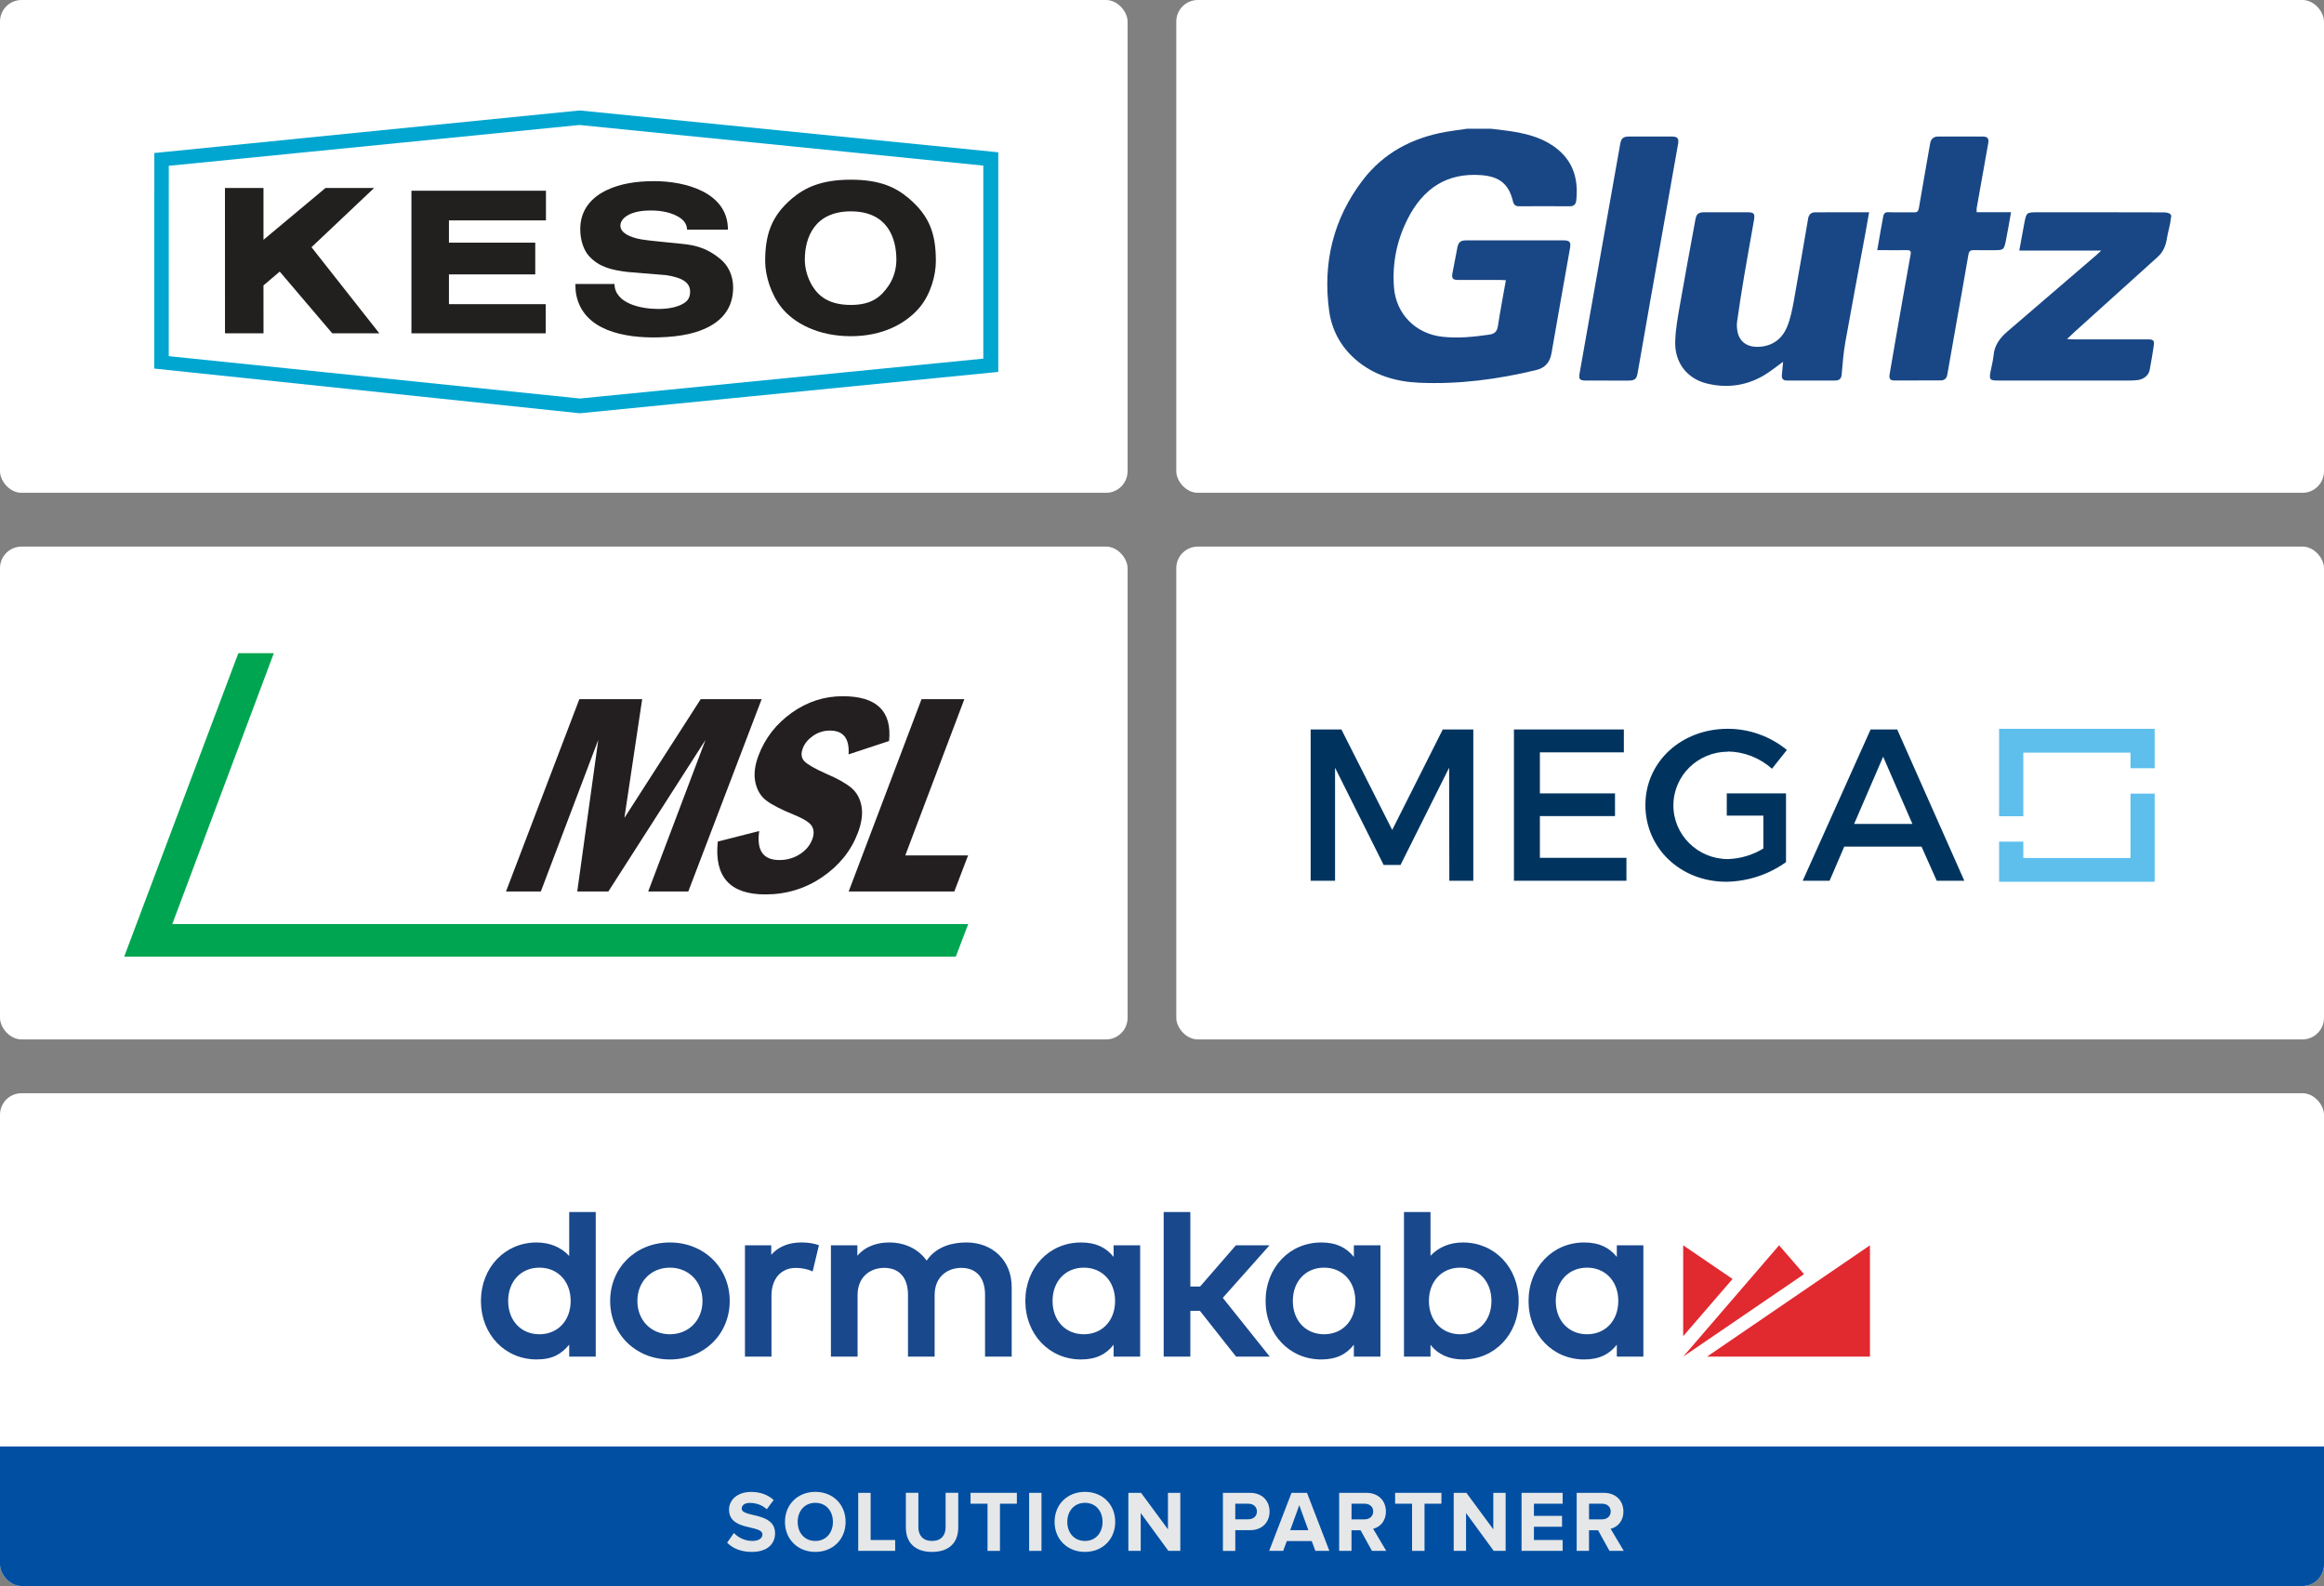
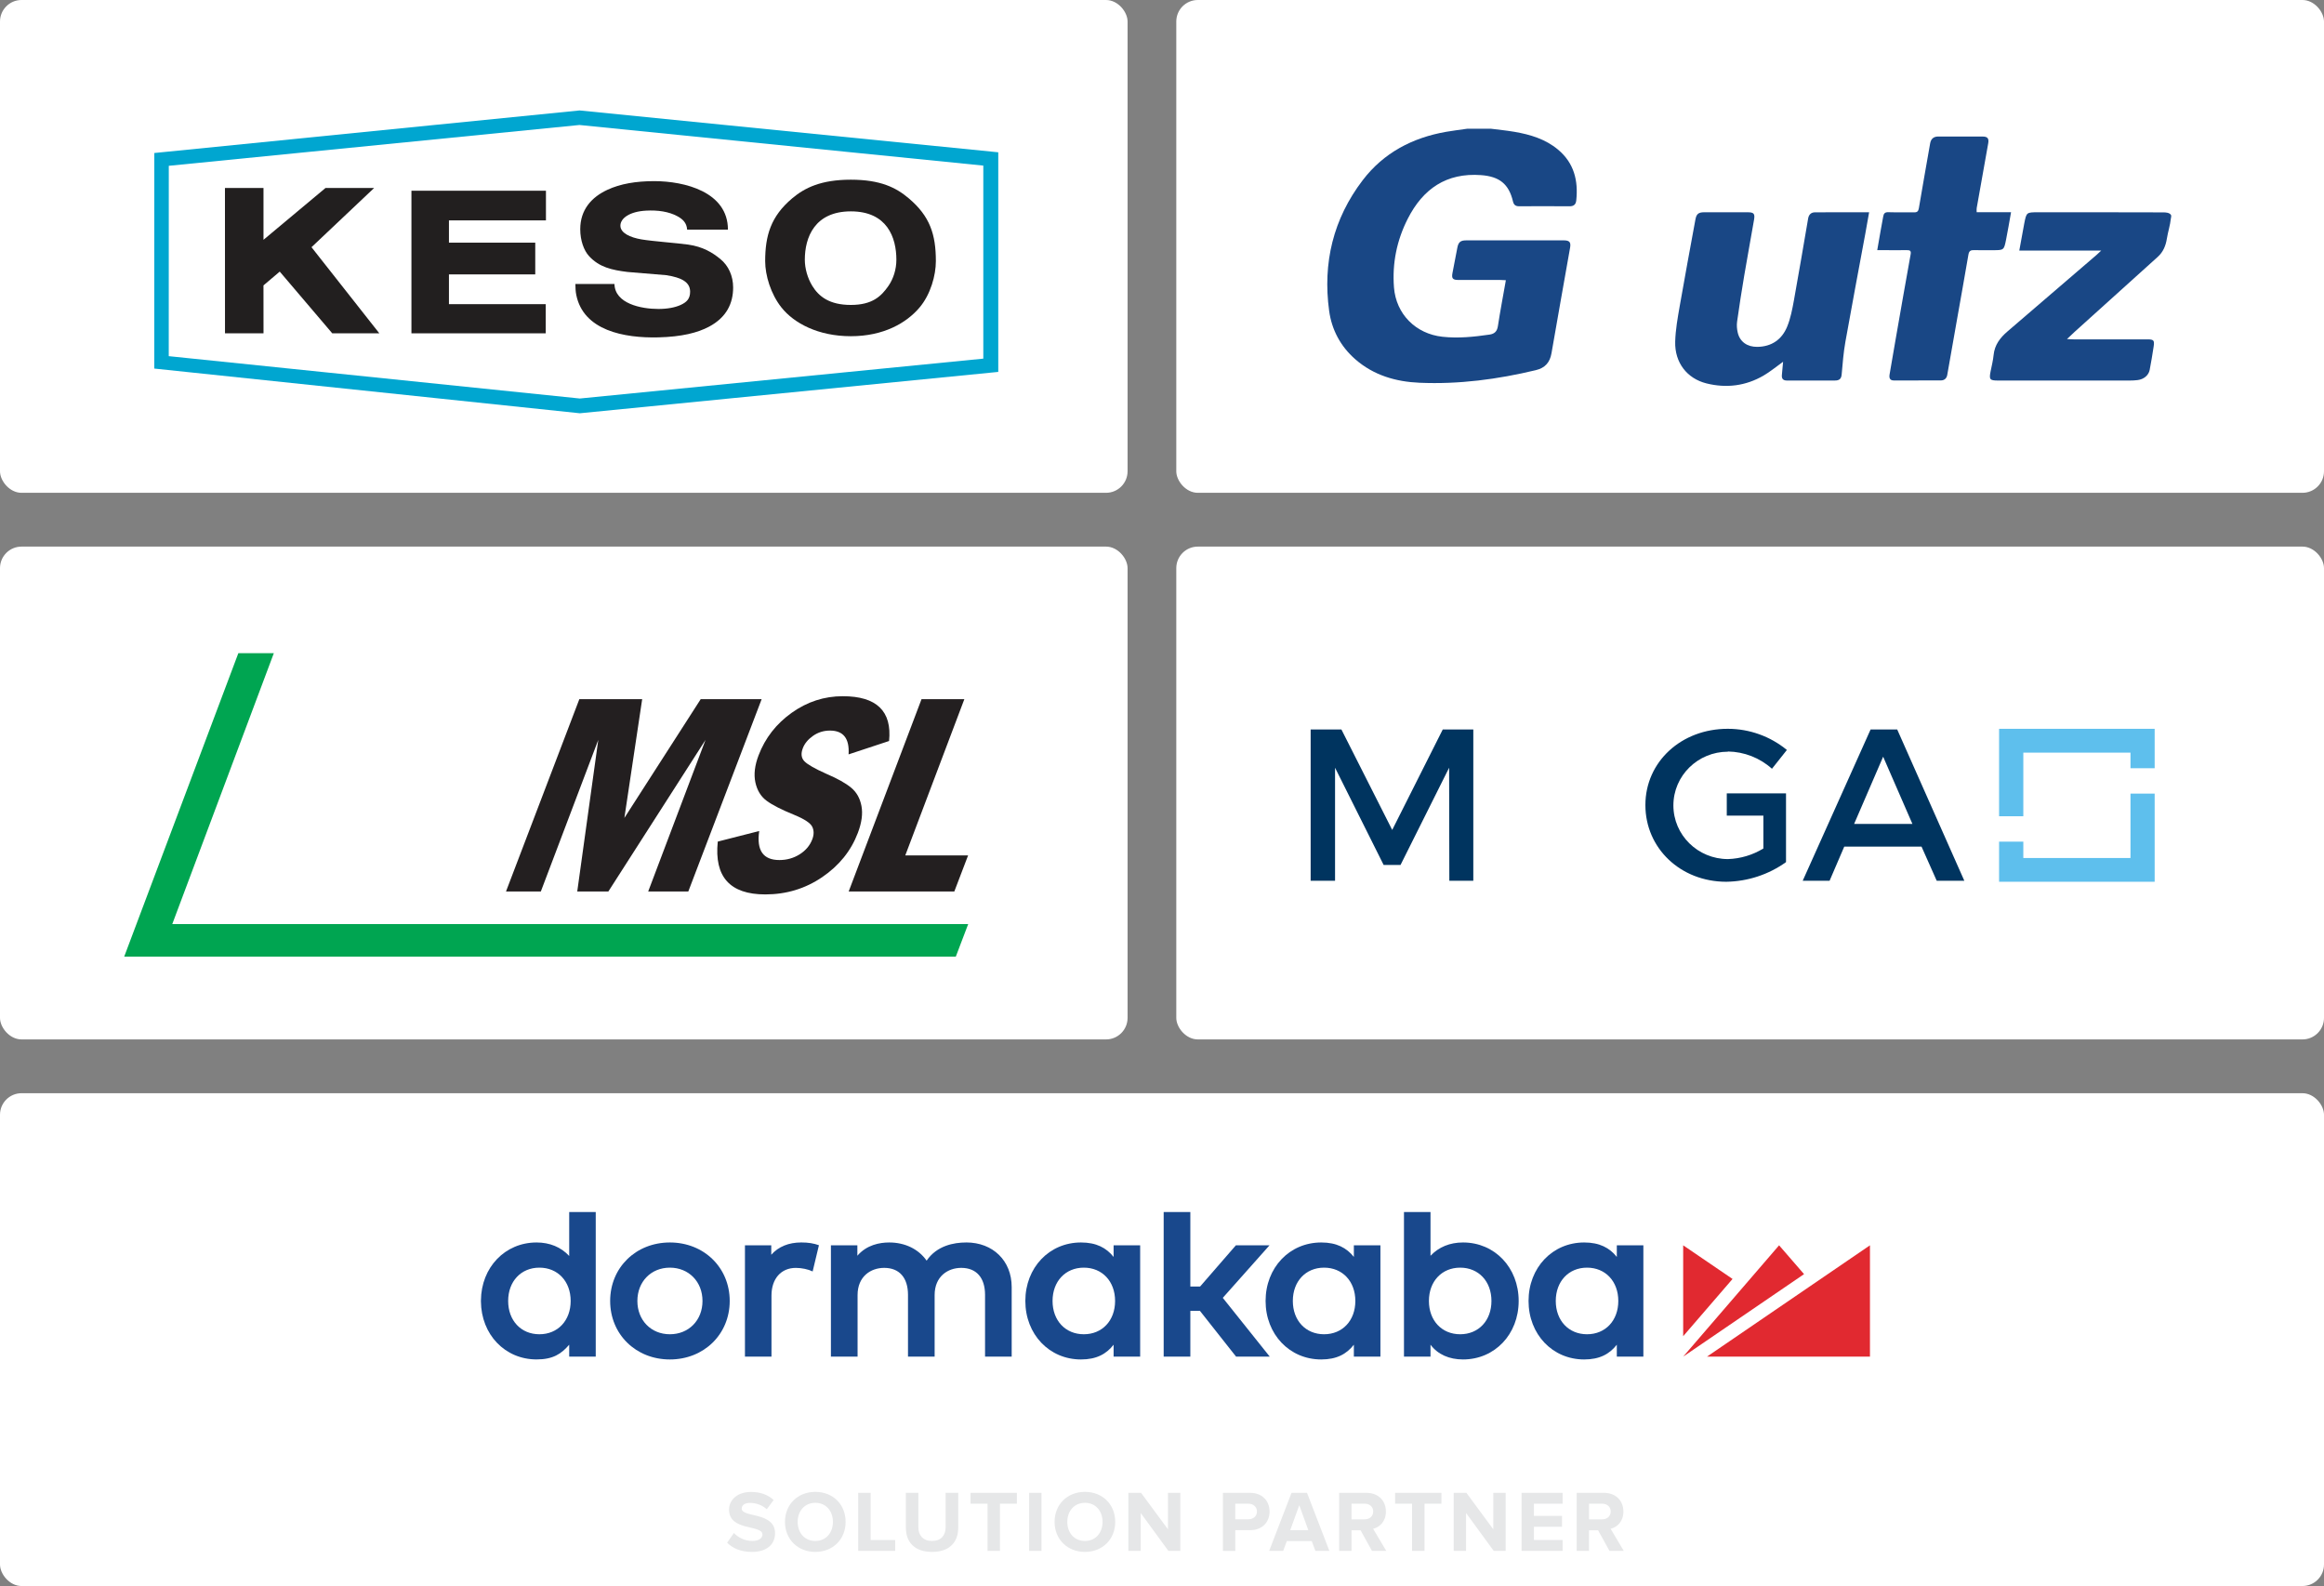
<svg xmlns="http://www.w3.org/2000/svg" id="Layer_2" data-name="Layer 2" viewBox="0 0 1080 737">
  <rect x="0" y="0" width="1080" height="737" fill="#808080" stroke="none" />
  <defs>
    <style>
      .cls-1 {
        fill: #19488c;
      }

      .cls-1, .cls-2, .cls-3, .cls-4, .cls-5, .cls-6, .cls-7, .cls-8, .cls-9, .cls-10, .cls-11, .cls-12, .cls-13 {
        stroke-width: 0px;
      }

      .cls-2 {
        fill: #e6e7e8;
      }

      .cls-3 {
        fill: none;
      }

      .cls-4 {
        fill: #194785;
      }

      .cls-5 {
        fill: #fff;
      }

      .cls-6 {
        fill: #00a551;
      }

      .cls-7 {
        fill: #221f1f;
      }

      .cls-8 {
        fill: #231f20;
      }

      .cls-9 {
        fill: #5ebfed;
      }

      .cls-14 {
        clip-path: url(#clippath);
      }

      .cls-10 {
        fill: #00a6d0;
      }

      .cls-11 {
        fill: #00345f;
      }

      .cls-12 {
        fill: #004fa3;
      }

      .cls-13 {
        fill: #e12930;
      }
    </style>
    <clipPath id="clippath">
      <rect class="cls-3" y="508" width="1080" height="229" rx="10" ry="10" />
    </clipPath>
  </defs>
  <g id="Layer_1-2" data-name="Layer 1">
    <rect class="cls-5" y="508" width="1080" height="229" rx="10" ry="10" />
    <g class="cls-14">
-       <rect class="cls-12" y="672.15" width="1080" height="73.58" />
-     </g>
+       </g>
    <rect class="cls-5" width="524" height="229" rx="10" ry="10" />
    <rect class="cls-5" x="546.64" width="533.36" height="229" rx="10" ry="10" />
    <rect class="cls-5" y="254" width="524" height="229" rx="10" ry="10" />
    <rect class="cls-5" x="546.64" y="254" width="533.36" height="229" rx="10" ry="10" />
    <g>
      <path class="cls-10" d="M78.42,165.5l.02-88.45,190.85-18.97,187.67,18.87v89.7l-187.52,18.53-191.03-19.68ZM269.3,51.32l-197.59,19.78-.02,100.17,197.77,20.77,194.45-19.22v-102.05s-194.61-19.45-194.61-19.45Z" />
      <polygon class="cls-7" points="151.28 87.34 173.88 87.34 144.76 114.87 176.28 154.89 154.41 154.89 130 126.21 122.44 132.62 122.46 154.89 104.56 154.89 104.54 87.34 122.45 87.34 122.45 111.43 151.28 87.34" />
      <polygon class="cls-7" points="191.2 88.63 253.71 88.63 253.71 102.41 208.63 102.41 208.63 112.76 248.74 112.76 248.74 127.51 208.63 127.51 208.63 141.34 253.61 141.34 253.61 154.89 191.2 154.89 191.2 88.63" />
      <path class="cls-7" d="M319.32,106.67c-.22-3.18-2.1-4.86-4.47-6.16-4.04-2.22-9.25-2.93-14.63-2.63-7.65.42-11.91,3.56-11.91,6.99s4.6,5.49,9.75,6.37c5.14.88,16.97,1.73,21.75,2.42,6.89.99,11.33,3.73,14.99,6.74,3.74,3.07,5.9,7.82,5.9,13.19,0,7.44-3.12,13.9-11.15,18.19-5.37,2.87-12.77,4.72-23.55,4.99-16.05.41-34.88-3.22-38.2-19.74-.31-1.53-.4-3.32-.41-5.08h18.16c.19,9.15,12.38,11.62,20.42,11.62,4.15,0,7.7-.67,10.27-1.83,2.82-1.27,4.47-2.85,4.47-6.2,0-4.32-3.74-6.55-11.11-7.67l-17.96-1.49c-7.33-.91-13.18-2.21-17.91-7.38-2.38-2.6-4.08-7.23-4.08-12.48,0-9.06,5.24-14.89,12.62-18.32,6.02-2.8,13.28-4.03,21.76-4.03,14.07,0,34.25,4.99,34.25,22.52h-18.95Z" />
      <path class="cls-7" d="M377.44,132.78c3.06,4.99,7.98,8.92,17.96,8.92s14.14-4.03,17.47-8.84c2.29-3.31,3.69-7.64,3.69-12.17,0-10.36-4.31-22.47-21.15-22.47s-21.4,12.11-21.4,22.47c0,4.09,1.31,8.62,3.44,12.09M368.08,92.21c5.92-4.99,13.53-8.71,27.32-8.71s21.05,3.69,26.92,8.66c9.84,8.32,12.59,16.77,12.59,29.2,0,6.54-2.42,15.45-7.62,21.58-6.03,7.11-16.66,13.29-31.88,13.29s-26.45-6.07-32.22-13.3c-5.03-6.3-7.6-15.03-7.6-21.57,0-11.9,2.63-20.83,12.5-29.15" />
    </g>
    <g>
      <path class="cls-4" d="M692.79,59.81c3.65.47,7.33.82,10.96,1.44,7.37,1.26,14.43,3.37,20.3,8.28,7.44,6.22,9.45,14.4,8.46,23.64-.21,1.95-1.27,2.71-3.22,2.69-7.77-.06-15.54-.06-23.31-.01-1.69.01-2.5-.66-2.88-2.26-1.93-8.16-6.37-11.58-14.79-12.21-16.18-1.2-27.05,6.42-34.09,20.24-5.09,9.99-7.29,20.69-6.42,31.93.96,12.41,10.12,21.59,22.53,22.94,7.38.8,14.62.05,21.88-1.01,2.27-.33,3.5-1.44,3.88-3.9,1.08-7.06,2.43-14.08,3.71-21.37-1.03-.05-1.8-.11-2.57-.11-6.54,0-13.07,0-19.61-.01-2.49,0-3.1-.74-2.65-3.14.75-3.97,1.5-7.95,2.29-11.91.49-2.5,1.48-3.34,4.01-3.34,15.18-.01,30.36-.01,45.54,0,2.55,0,3.27.89,2.84,3.36-2.89,16.36-5.82,32.72-8.65,49.09-.74,4.28-2.99,6.83-7.25,7.85-17.79,4.28-35.8,6.65-54.1,5.86-11-.47-21.32-3.46-29.85-10.93-6.84-5.98-10.92-13.67-12.13-22.48-3.04-22.27,1.89-42.77,15.61-60.73,9.72-12.72,23.09-19.73,38.78-22.47,3.27-.57,6.57-.96,9.86-1.44,3.63,0,7.27,0,10.9,0Z" />
      <path class="cls-4" d="M1008.83,101.55c-.31,3.14-1.35,6.18-1.84,9.29-.53,3.33-1.7,6.22-4.27,8.54-12.89,11.59-25.75,23.21-38.61,34.83-1.04.94-2.05,1.93-3.55,3.35,1.5.07,2.32.14,3.15.14,11.4,0,22.81,0,34.21,0,2.93,0,3.35.43,2.92,3.29-.55,3.64-1.15,7.28-1.85,10.9-.49,2.53-2.75,4.38-5.6,4.73-1.22.15-2.46.21-3.69.21-20.41.01-40.82,0-61.23,0-3.77,0-4.16-.49-3.42-4.2.51-2.55,1.16-5.09,1.41-7.67.47-4.68,3.02-8.01,6.43-10.93,13.82-11.85,27.62-23.72,41.43-35.59.58-.49,1.11-1.03,2.16-2.01h-38.08c.8-4.4,1.51-8.49,2.3-12.57,1.02-5.22,1.05-5.22,6.4-5.22,19.39,0,38.79-.02,58.18.05,1.19,0,2.83.1,3.56,1.11.34.47.06,1.16,0,1.74Z" />
      <path class="cls-4" d="M828.63,168.11c-3.31,2.36-6.05,4.66-9.1,6.43-8.28,4.8-17.22,5.93-26.47,3.63-9.09-2.26-14.83-9.7-14.57-19.4.15-5.6,1.17-11.19,2.14-16.74,2.32-13.38,4.83-26.73,7.27-40.09.45-2.49,1.42-3.29,3.99-3.3,6.75-.01,13.51,0,20.26,0,2.89,0,3.48.63,2.97,3.56-1.48,8.61-3.09,17.21-4.54,25.82-1.2,7.12-2.32,14.26-3.32,21.41-.24,1.68-.09,3.5.3,5.16.99,4.2,4.37,6.64,9.07,6.59,6.67-.07,11.44-3.42,13.89-9.39,1.6-3.89,2.4-8.15,3.16-12.32,2.3-12.65,4.41-25.33,6.6-38,.3-1.72,1.37-2.79,3.1-2.8,8.27-.06,16.54-.03,25.23-.03-.6,3.4-1.15,6.63-1.75,9.85-3.1,16.77-6.29,33.52-9.27,50.3-.9,5.04-1.29,10.18-1.75,15.3-.19,2.09-1.25,2.73-3.12,2.73-7.41,0-14.82-.03-22.23.01-1.93.01-2.6-.89-2.41-2.7.2-1.92.35-3.84.55-6.04Z" />
      <path class="cls-4" d="M872.38,116.27c.53-3.07,1-5.82,1.49-8.57.42-2.35.87-4.69,1.28-7.04.23-1.36.72-2.11,2.38-2.05,3.99.14,7.99-.02,11.99.07,1.49.03,1.97-.55,2.21-1.95,1.7-10.04,3.48-20.08,5.24-30.11.37-2.08,1.6-3.18,3.74-3.18,6.9,0,13.8-.03,20.71.01,2.29.02,2.93.94,2.53,3.17-1.8,10.03-3.58,20.06-5.35,30.09-.1.54-.01,1.12-.01,1.89h15.98c-.79,4.41-1.48,8.59-2.31,12.73-.99,4.94-1.04,4.93-6.17,4.93-2.91,0-5.81.07-8.72-.03-1.56-.05-2.32.38-2.61,2.05-1.76,10.33-3.62,20.64-5.44,30.95-1.47,8.32-2.92,16.65-4.4,24.98-.29,1.64-1.34,2.57-3.02,2.57-7.26.03-14.53.03-21.79.02-1.93,0-2.26-1.24-1.99-2.82.96-5.63,1.93-11.25,2.91-16.88,2.27-12.95,4.51-25.9,6.86-38.84.31-1.69-.21-2.04-1.71-2.02-3.7.05-7.41.01-11.12,0-.78,0-1.56,0-2.67,0Z" />
-       <path class="cls-4" d="M746.85,176.84c-3.34,0-6.68.03-10.02-.01-2.81-.04-3.24-.68-2.74-3.49,3.71-20.91,7.4-41.83,11.1-62.75,2.58-14.59,5.15-29.17,7.76-43.75.47-2.64,1.44-3.39,4.14-3.4,6.54-.02,13.08-.01,19.61,0,2.95,0,3.6.77,3.08,3.73-1.47,8.4-2.97,16.78-4.46,25.18-2.84,16.01-5.69,32.01-8.52,48.02-1.95,11.03-3.85,22.06-5.79,33.09-.47,2.67-1.35,3.37-4.14,3.39-3.34.03-6.68,0-10.02,0Z" />
    </g>
    <g>
      <path class="cls-1" d="M250.67,620.01c-8.55,0-14.52-6.36-14.52-15.47s5.97-15.48,14.52-15.48,14.53,6.36,14.53,15.48-5.98,15.47-14.53,15.47h0ZM276.85,563.2h-12.33v20.43c-3.82-4.11-9.03-6.27-15.16-6.27-14.67,0-25.74,11.57-25.86,26.94v.48c.12,15.37,11.19,26.93,25.86,26.93,7.65,0,11.54-2.6,15.16-6.85v5.53h12.33v-67.2h0Z" />
      <path class="cls-1" d="M311.3,620.01c-8.75,0-15.1-6.51-15.1-15.47s6.35-15.48,15.1-15.48,15.16,6.51,15.16,15.48-6.38,15.47-15.16,15.47h0ZM311.3,577.36c-15.82,0-27.75,11.69-27.75,27.18s11.93,27.18,27.75,27.18,27.81-11.69,27.81-27.18-11.96-27.18-27.81-27.18h0Z" />
      <path class="cls-1" d="M449.03,577.36c-5.84,0-13.67,1.49-18.41,8.44-3.77-5.38-10.05-8.44-17.4-8.44-4.45,0-10.45,1.12-14.79,6.16v-4.85h-12.29v51.72h12.39v-28.6c0-8.73,6.21-12.63,12.37-12.63,7.03,0,11.06,4.57,11.06,12.53v28.7h12.38v-28.6c0-8.73,6.22-12.63,12.37-12.63,7.03,0,11.06,4.57,11.06,12.53v28.7h12.38v-32.33c0-12.19-8.69-20.71-21.13-20.71h0Z" />
      <polygon class="cls-1" points="589.96 578.68 574.33 578.68 557.71 597.82 553.17 597.82 553.17 563.2 540.78 563.2 540.78 630.4 553.17 630.4 553.17 609.15 557.64 609.15 574.42 630.4 590.07 630.4 568.25 603.09 589.96 578.68 589.96 578.68" />
      <path class="cls-1" d="M678.57,620.01c-8.55,0-14.53-6.36-14.53-15.47s5.98-15.48,14.53-15.48,14.53,6.36,14.53,15.48-5.98,15.47-14.53,15.47h0ZM664.78,563.2h-12.33v67.2h12.33v-5.53c3.37,4.5,8.68,6.85,15.11,6.85,14.74,0,25.86-11.69,25.86-27.18s-11.11-27.18-25.86-27.18c-6.11,0-11.29,2.13-15.11,6.18v-20.34h0Z" />
      <path class="cls-1" d="M737.52,620.01c-8.55,0-14.53-6.36-14.53-15.47s5.98-15.48,14.53-15.48,14.53,6.36,14.53,15.48-5.98,15.47-14.53,15.47h0ZM751.36,584.08c-3.33-4.19-7.97-6.72-15.16-6.72-14.74,0-25.86,11.69-25.86,27.18s11.12,27.18,25.86,27.18c7.15,0,11.76-2.49,15.16-6.85v5.53h12.34v-51.72h-12.34v5.41h0Z" />
      <path class="cls-1" d="M615.32,620.01c-8.55,0-14.52-6.36-14.52-15.47s5.97-15.48,14.52-15.48,14.53,6.36,14.53,15.48-5.98,15.47-14.53,15.47h0ZM629.16,584.08c-3.34-4.19-7.98-6.72-15.16-6.72-14.74,0-25.86,11.69-25.86,27.18s11.12,27.18,25.86,27.18c7.15,0,11.76-2.49,15.16-6.85v5.53h12.34v-51.72h-12.34v5.41h0Z" />
      <path class="cls-1" d="M503.67,620.01c-8.55,0-14.53-6.36-14.53-15.47s5.98-15.48,14.53-15.48,14.53,6.36,14.53,15.48-5.97,15.47-14.53,15.47h0ZM517.51,584.08c-3.34-4.19-7.98-6.72-15.16-6.72-14.75,0-25.86,11.69-25.86,27.18s11.12,27.18,25.86,27.18c7.15,0,11.76-2.49,15.16-6.85v5.53h12.34v-51.72h-12.34v5.41h0Z" />
      <polygon class="cls-13" points="782.2 578.68 782.2 620.91 805.14 594.31 782.2 578.68 782.2 578.68" />
      <polygon class="cls-13" points="826.77 578.68 782.21 630.4 838.37 592.07 826.77 578.68 826.77 578.68" />
      <polygon class="cls-13" points="793.28 630.4 869 630.4 869 578.68 793.28 630.4 793.28 630.4" />
      <path class="cls-1" d="M358.42,583.08v-4.4h-12.23v51.72h12.33v-28.39c0-7.8,4.45-12.84,11.32-12.84,2.73,0,5.76.65,7.81,1.65l2.92-12.18c-2.41-.88-4.97-1.29-8.21-1.29-5.86,0-10.64,1.97-13.95,5.72h0Z" />
    </g>
    <g>
      <path class="cls-2" d="M337.91,716.86l3.15-4.49c1.9,1.98,4.85,3.68,8.57,3.68,3.2,0,4.69-1.42,4.69-2.99,0-4.69-15.53-1.41-15.53-11.57,0-4.49,3.88-8.21,10.23-8.21,4.29,0,7.84,1.29,10.51,3.76l-3.2,4.29c-2.18-2.02-5.09-2.95-7.84-2.95-2.42,0-3.8,1.05-3.8,2.67,0,4.25,15.49,1.37,15.49,11.44,0,4.94-3.56,8.66-10.8,8.66-5.22,0-8.94-1.74-11.48-4.29Z" />
-       <path class="cls-2" d="M364.79,707.2c0-8.13,5.95-13.95,14.11-13.95s14.07,5.82,14.07,13.95-5.94,13.95-14.07,13.95-14.11-5.82-14.11-13.95ZM387.07,707.2c0-5.06-3.2-8.86-8.17-8.86s-8.21,3.8-8.21,8.86,3.19,8.86,8.21,8.86,8.17-3.85,8.17-8.86Z" />
+       <path class="cls-2" d="M364.79,707.2c0-8.13,5.95-13.95,14.11-13.95s14.07,5.82,14.07,13.95-5.94,13.95-14.07,13.95-14.11-5.82-14.11-13.95M387.07,707.2c0-5.06-3.2-8.86-8.17-8.86s-8.21,3.8-8.21,8.86,3.19,8.86,8.21,8.86,8.17-3.85,8.17-8.86Z" />
      <path class="cls-2" d="M398.82,720.67v-26.97h5.78v21.92h11.41v5.05h-17.19Z" />
      <path class="cls-2" d="M420.96,709.87v-16.18h5.82v16.02c0,3.76,2.18,6.35,6.35,6.35s6.31-2.59,6.31-6.35v-16.02h5.87v16.18c0,6.67-3.97,11.28-12.17,11.28s-12.17-4.61-12.17-11.28Z" />
      <path class="cls-2" d="M458.92,720.67v-21.92h-7.89v-5.05h21.52v5.05h-7.85v21.92h-5.78Z" />
      <path class="cls-2" d="M478.26,720.67v-26.97h5.74v26.97h-5.74Z" />
      <path class="cls-2" d="M490.08,707.2c0-8.13,5.95-13.95,14.11-13.95s14.07,5.82,14.07,13.95-5.94,13.95-14.07,13.95-14.11-5.82-14.11-13.95ZM512.37,707.2c0-5.06-3.2-8.86-8.17-8.86s-8.21,3.8-8.21,8.86,3.19,8.86,8.21,8.86,8.17-3.85,8.17-8.86Z" />
      <path class="cls-2" d="M542.97,720.67l-12.86-17.59v17.59h-5.74v-26.97h5.9l12.5,16.95v-16.95h5.74v26.97h-5.54Z" />
      <path class="cls-2" d="M568.31,720.67v-26.97h12.62c5.86,0,9.06,3.96,9.06,8.7s-3.24,8.65-9.06,8.65h-6.87v9.63h-5.74ZM584.12,702.39c0-2.27-1.74-3.64-4-3.64h-6.07v7.24h6.07c2.26,0,4-1.37,4-3.6Z" />
      <path class="cls-2" d="M611.28,720.67l-1.7-4.57h-11.57l-1.7,4.57h-6.51l10.39-26.97h7.2l10.39,26.97h-6.51ZM603.8,699.44l-4.21,11.6h8.41l-4.21-11.6Z" />
      <path class="cls-2" d="M637.58,720.67l-5.3-9.58h-4.21v9.58h-5.74v-26.97h12.62c5.62,0,9.1,3.68,9.1,8.7,0,4.73-3.03,7.32-5.94,8l6.11,10.27h-6.63ZM638.15,702.34c0-2.22-1.74-3.6-4-3.6h-6.07v7.28h6.07c2.26,0,4-1.37,4-3.68Z" />
      <path class="cls-2" d="M656.21,720.67v-21.92h-7.88v-5.05h21.52v5.05h-7.85v21.92h-5.78Z" />
      <path class="cls-2" d="M694.16,720.67l-12.86-17.59v17.59h-5.74v-26.97h5.9l12.5,16.95v-16.95h5.74v26.97h-5.54Z" />
      <path class="cls-2" d="M707.09,720.67v-26.97h19.09v5.05h-13.34v5.66h13.06v5.05h-13.06v6.15h13.34v5.05h-19.09Z" />
      <path class="cls-2" d="M747.95,720.67l-5.3-9.58h-4.21v9.58h-5.74v-26.97h12.62c5.62,0,9.1,3.68,9.1,8.7,0,4.73-3.03,7.32-5.94,8l6.11,10.27h-6.63ZM748.52,702.34c0-2.22-1.74-3.6-4-3.6h-6.07v7.28h6.07c2.26,0,4-1.37,4-3.68Z" />
    </g>
    <g>
      <polygon class="cls-6" points="127.26 303.51 110.77 303.51 57.72 444.53 444.18 444.53 449.94 429.4 80.06 429.4 127.26 303.51" />
      <g>
        <path class="cls-8" d="M269.24,324.89h29.19l-8.27,55.19,35.47-55.19h28.32l-34.08,89.36h-18.64l26.64-70.44-45.15,70.44h-14.46l9.77-70.44-26.69,70.44h-16.19l34.08-89.36Z" />
        <path class="cls-8" d="M413.18,344.33l-18.83,6.22c.47-7.37-2.41-11.06-8.65-11.06-2.92,0-5.54.82-7.87,2.45-2.33,1.64-3.91,3.55-4.74,5.73-.97,2.53-.73,4.55.71,6.06,1.44,1.51,4.9,3.48,10.37,5.92,5.02,2.14,8.8,4.26,11.34,6.35,2.54,2.09,4.15,4.94,4.83,8.54.68,3.6.11,7.78-1.7,12.54-3.18,8.34-8.71,15.18-16.56,20.52-7.86,5.35-16.67,8.02-26.45,8.02-16.41,0-23.76-8.18-22.07-24.55l19.26-4.91c-1.31,8.99,1.81,13.49,9.38,13.49,3.45,0,6.58-.88,9.4-2.65,2.82-1.77,4.78-4.09,5.88-6.97.83-2.18.83-4.13-.02-5.86-.85-1.72-3.6-3.55-8.26-5.47-6.01-2.44-10.34-4.66-12.99-6.64s-4.37-4.82-5.17-8.51c-.8-3.69-.3-7.89,1.5-12.6,3.07-8.03,8.2-14.61,15.4-19.74,7.2-5.13,15.11-7.69,23.73-7.69,15.74,0,22.91,6.94,21.5,20.82Z" />
        <path class="cls-8" d="M428.25,324.89h19.9l-27.45,72.6h29.19l-6.4,16.76h-49.09l33.85-89.36Z" />
      </g>
    </g>
    <g id="Ebene_2" data-name="Ebene 2">
      <g id="Ebene_1-2" data-name="Ebene 1-2">
        <polygon class="cls-9" points="929.01 338.67 929.01 379.3 940.27 379.3 940.27 349.74 990.07 349.74 990.07 356.98 1001.31 356.98 1001.31 338.67 929.01 338.67" />
        <polygon class="cls-9" points="990.07 368.78 990.07 398.7 940.27 398.7 940.27 391.1 929.01 391.1 929.01 409.74 1001.31 409.74 1001.31 368.78 990.07 368.78" />
-         <polygon class="cls-11" points="715.61 379.22 750.52 379.22 750.52 368.68 715.61 368.68 715.61 349.61 754.63 349.61 754.63 338.97 703.55 338.97 703.55 409.27 755.83 409.27 755.83 398.62 715.61 398.62 715.61 379.22" />
        <polygon class="cls-11" points="646.98 385.66 623.37 338.97 609.08 338.97 609.08 409.27 620.42 409.27 620.42 356.75 643 401.93 650.85 401.93 673.43 356.75 673.53 409.27 684.67 409.27 684.67 338.97 670.48 338.97 646.98 385.66" />
        <path class="cls-11" d="M802.94,349.21c7.61.11,14.91,2.97,20.52,8.02l6.93-8.73c-7.69-6.34-17.41-9.83-27.45-9.84-21.65,0-38.3,15.36-38.3,35.44s16.34,35.64,37.59,35.64c9.99-.15,19.69-3.34,27.76-9.13v-31.93h-27.53v10.34h17.01v15.26c-4.95,3.03-10.62,4.73-16.45,4.92-14.01,0-25.37-11.17-25.37-24.95s11.36-24.95,25.37-24.95l-.08-.1Z" />
        <path class="cls-11" d="M881.67,338.97h-12.37l-31.56,70.32h12.49l6.82-15.87h35.92l7.06,15.87h12.83l-31.2-70.32ZM861.64,382.86l13.49-31.23,13.6,31.23h-27.09Z" />
      </g>
    </g>
  </g>
</svg>